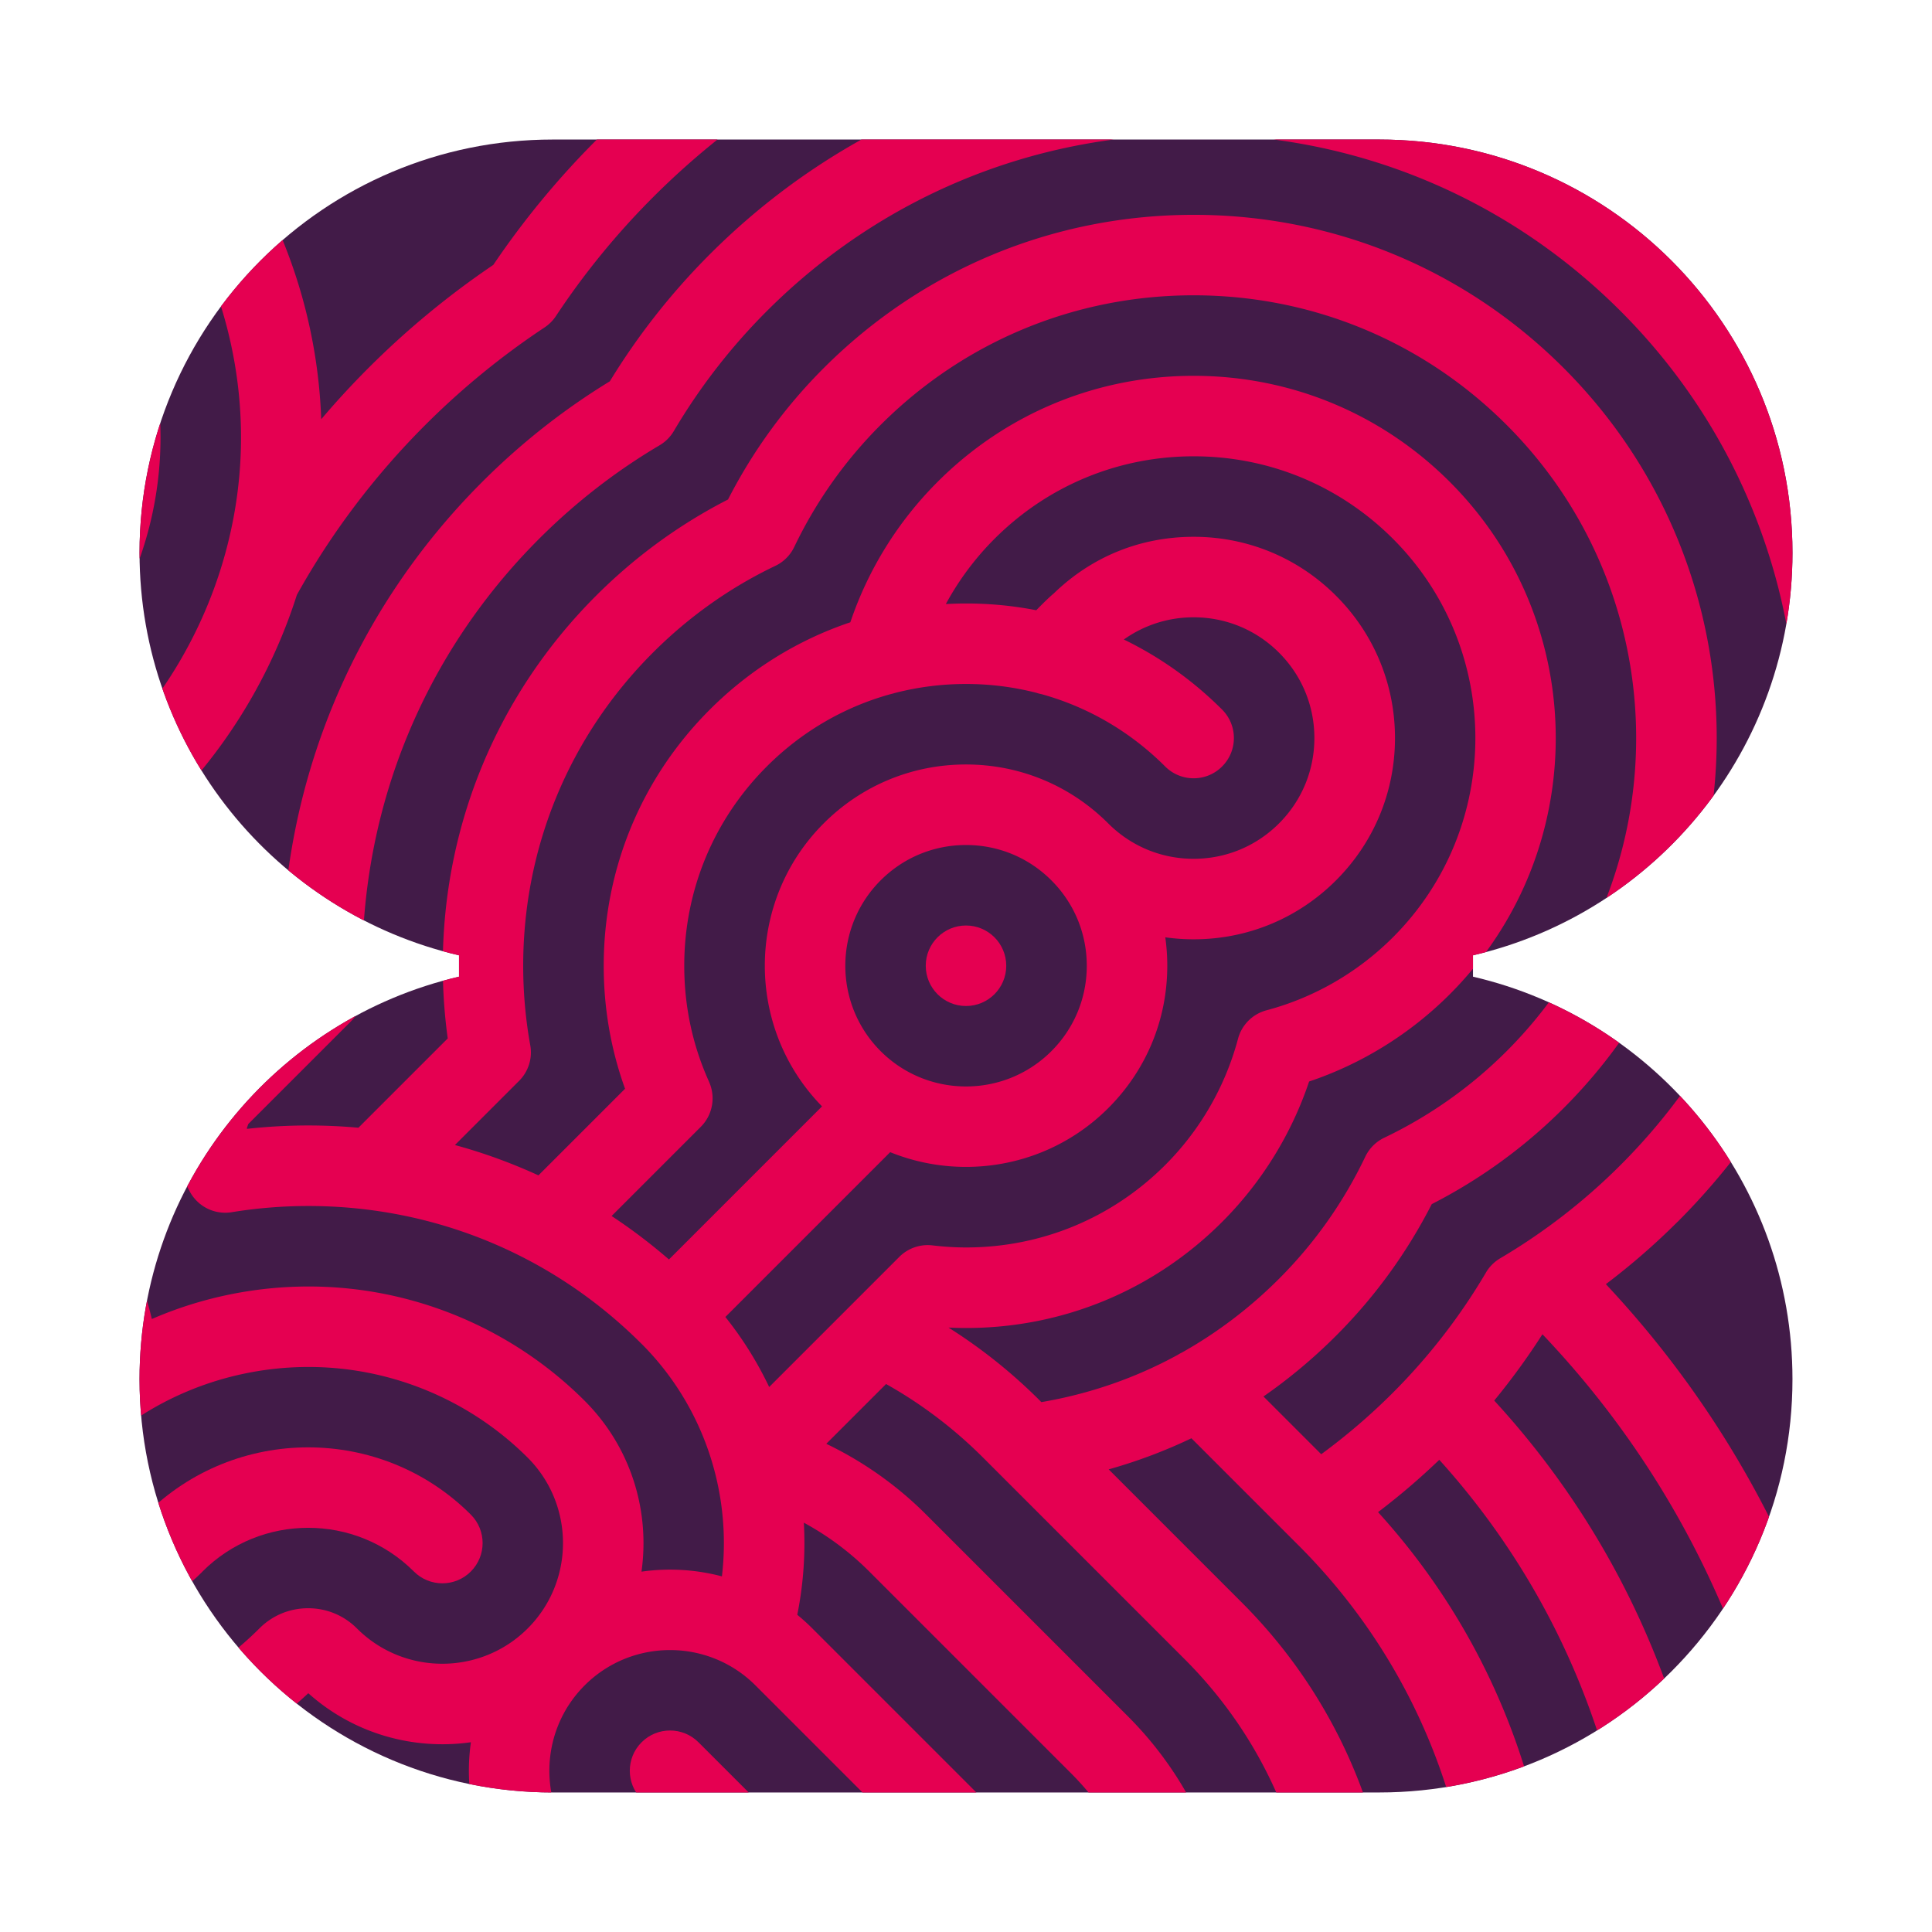
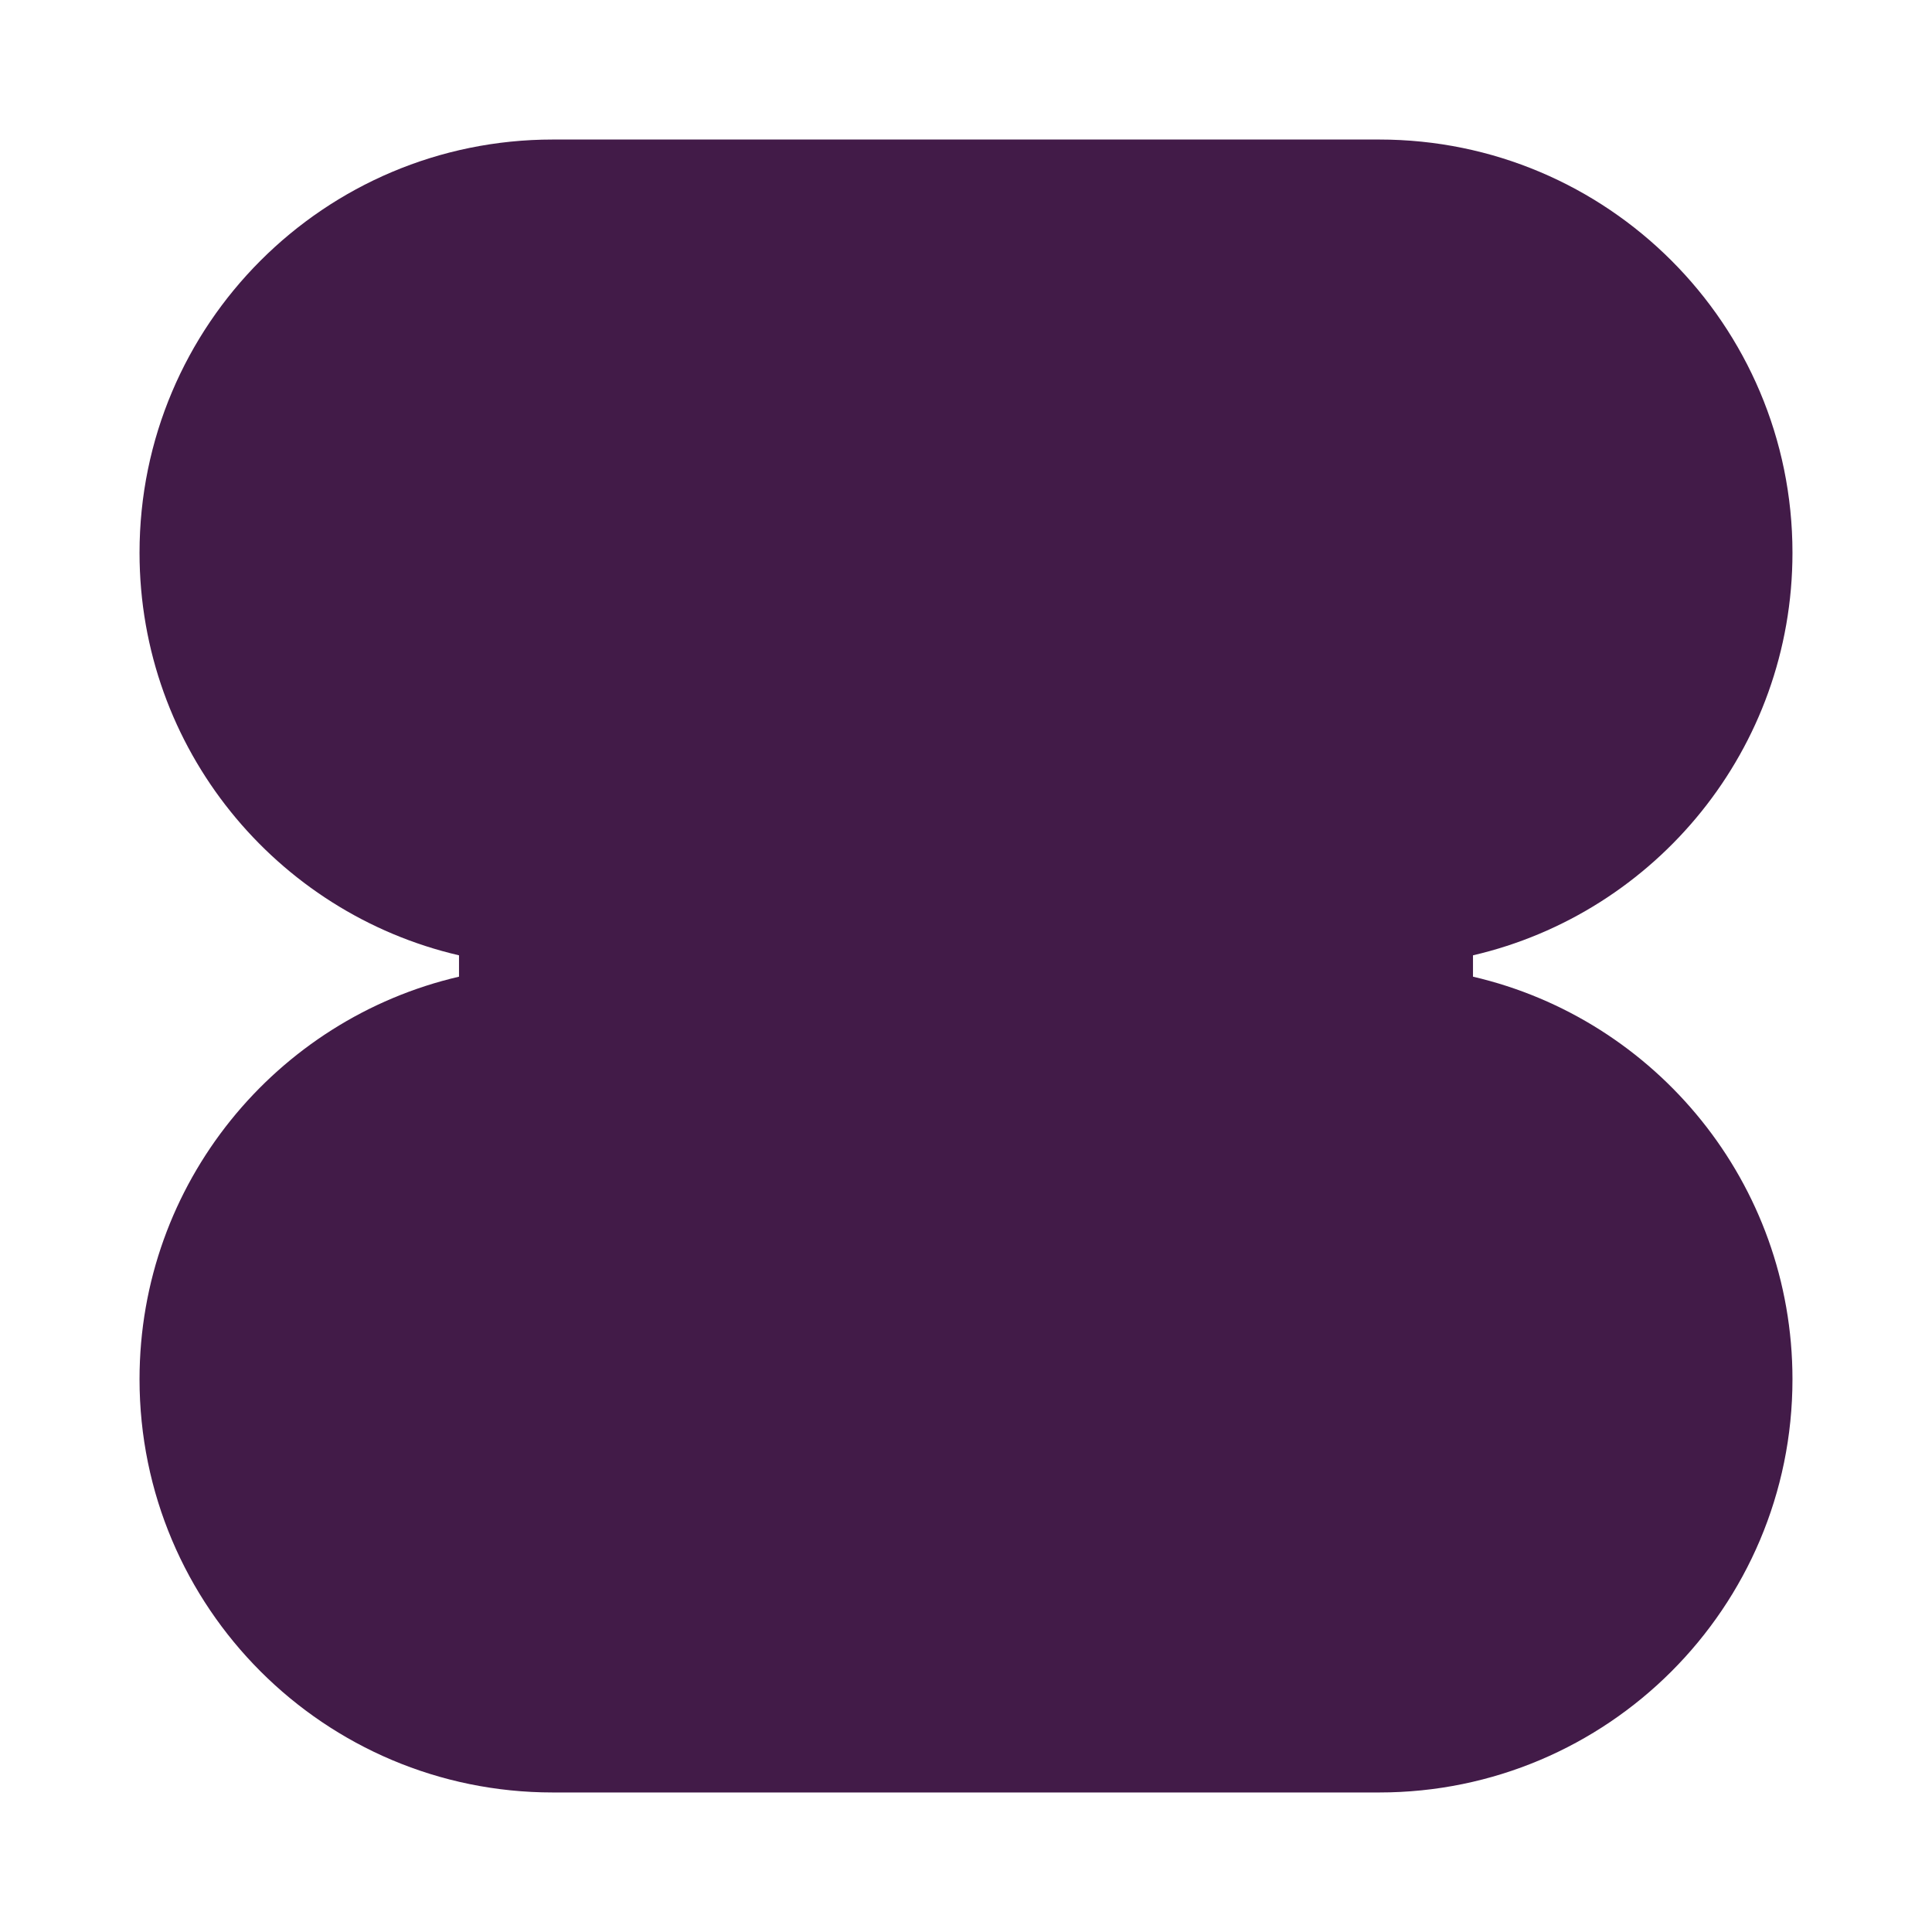
<svg xmlns="http://www.w3.org/2000/svg" id="Calque_1" data-name="Calque 1" viewBox="0 0 720 720">
  <defs>
    <clipPath id="clippath">
-       <path fill="none" d="M52 206c0-85.05 68.95-154 154-154h308c85.05 0 154 68.95 154 154 0 73.03-50.84 134.19-119.06 150.02v7.96C617.16 379.81 668 440.97 668 514c0 85.05-68.95 154-154 154H206c-85.05 0-154-68.95-154-154 0-73.03 50.84-134.19 119.06-150.02v-7.96C102.84 340.19 52 279.03 52 206z" />
-     </clipPath>
+       </clipPath>
    <style>.cls-3{fill:#e50051}</style>
  </defs>
  <path fill="#421b48" d="M52 206c0-85.05 68.95-154 154-154h308c85.05 0 154 68.95 154 154 0 73.03-50.84 134.19-119.06 150.02v7.96C617.16 379.81 668 440.97 668 514c0 85.05-68.95 154-154 154H206c-85.05 0-154-68.95-154-154 0-73.03 50.84-134.19 119.06-150.02v-7.96C102.84 340.19 52 279.03 52 206z" />
  <g clip-path="url(#clippath)">
-     <path d="M75.46 585.66c21.72-21.72 57.07-21.72 78.79 0 5.86 5.86 15.36 5.86 21.21 0 5.86-5.86 5.86-15.36 0-21.21-33.42-33.42-87.79-33.42-121.21 0-18.46 18.46-46.74 21.22-68.16 8.31C-4.5 558.76.56 542.3.56 525.05c0-22.89-8.92-44.42-25.1-60.61-10.52-10.52-16.32-24.51-16.32-39.39s5.79-28.87 16.32-39.39c5.86-5.86 5.86-15.36 0-21.21-5.86-5.86-15.36-5.86-21.21 0-16.19 16.19-25.1 37.71-25.1 60.61s8.92 44.42 25.1 60.61c18.46 18.46 21.22 46.76 8.3 68.17-33.3-22.32-78.91-18.78-108.3 10.61-10.52 10.52-24.51 16.32-39.39 16.32s-28.87-5.79-39.39-16.32c-33.42-33.42-87.79-33.42-121.21 0-5.86 5.86-5.86 15.36 0 21.21 5.86 5.86 15.36 5.86 21.21 0 21.72-21.72 57.07-21.72 78.79 0 16.19 16.19 37.71 25.1 60.61 25.1s44.42-8.92 60.61-25.1c10.52-10.52 24.51-16.32 39.39-16.32 10.31 0 20.2 2.78 28.79 8-22.33 33.3-18.8 78.92 10.6 108.32 21.72 21.72 21.72 57.06 0 78.79-5.86 5.86-5.86 15.36 0 21.21 2.93 2.93 6.77 4.39 10.61 4.39s7.68-1.46 10.61-4.39c33.42-33.42 33.42-87.79 0-121.21-18.46-18.46-21.22-46.76-8.3-68.17 33.3 22.32 78.91 18.78 108.3-10.61zm238.78 160c2.93 2.93 6.77 4.39 10.61 4.39s7.68-1.46 10.61-4.39c5.86-5.86 5.86-15.36 0-21.21l-75.15-75.15c-5.86-5.86-15.36-5.86-21.21 0-5.86 5.86-5.86 15.36 0 21.21l75.15 75.15z" class="cls-3" />
-     <path d="M625.17 455.37c99.42-99.42 99.42-261.2 0-360.62-48.16-48.16-112.2-74.69-180.31-74.69S312.71 46.58 264.55 94.75a254.804 254.804 0 0 0-37.29 47.36c-17.19 10.5-33.17 23.1-47.56 37.5-48.16 48.16-74.69 112.2-74.69 180.31 0 1.35.01 2.7.03 4.05l-5.35 5.35c-.27-6.34-.99-12.68-2.16-18.99-3.99-21.53-13.03-41.49-26.41-58.54 17.92-20.45 31.35-44.44 39.52-70.1 12.85-23.11 28.94-44.4 47.84-63.3a287.836 287.836 0 0 1 44.46-36.36c1.68-1.11 3.12-2.55 4.23-4.23a285.396 285.396 0 0 1 36.16-44.26C297.15 19.7 368.72-9.94 444.85-9.94s147.7 29.64 201.53 83.47c5.86 5.86 15.35 5.86 21.21 0 5.86-5.86 5.86-15.36 0-21.21-59.5-59.49-138.6-92.26-222.74-92.26S281.61-7.18 222.12 52.32a315.618 315.618 0 0 0-38.27 46.39 316.971 316.971 0 0 0-46.58 38.47 318.76 318.76 0 0 0-17.56 19.06c-1.1-31.05-9.71-61.63-25.07-88.84C78.86 39.45 56.37 15.71 29.42-1.47 12.24-28.43-11.5-50.94-39.45-66.72c-29.21-16.49-62.3-25.21-95.71-25.21s-66.46 8.71-95.66 25.19c-27.94 15.77-51.68 38.27-68.86 65.21-26.96 17.17-49.47 40.92-65.25 68.86-16.49 29.21-25.21 62.3-25.21 95.71s8.71 66.46 25.19 95.65c15.76 27.93 38.26 51.67 65.19 68.85a193.72 193.72 0 0 0 25.39 32c-3.6-.15-7.19-.22-10.79-.22-70.98 0-137.7 27.64-187.89 77.83-76.03 76.03-76.03 199.74 0 275.77 36.83 36.83 85.8 57.11 137.88 57.11 12.95 0 25.84-1.26 38.38-3.76 21.33 9.88 43.81 16.83 67.03 20.75.49 7.93 1.47 15.85 2.91 23.67 7.2 38.89 25.8 74.24 53.79 102.24 36.83 36.83 85.8 57.11 137.88 57.11s101.05-20.28 137.89-57.11c1.06-1.06 2.1-2.13 3.14-3.21.32-.33.64-.66.96-1 .78-.82 1.56-1.64 2.33-2.48.5-.53.99-1.07 1.49-1.61.64-.7 1.28-1.41 1.92-2.11.57-.64 1.14-1.28 1.71-1.93l.81-.93a265.028 265.028 0 0 0 31.56-44.93c.12-.21.24-.43.36-.64.7-1.26 1.39-2.53 2.07-3.8.48-.89.95-1.79 1.42-2.69.19-.37.38-.73.57-1.1 1.08-2.09 2.13-4.2 3.15-6.33l32.75 32.75c36.83 36.83 85.8 57.11 137.88 57.11s101.05-20.28 137.89-57.12c76.02-76.03 76.02-199.74 0-275.77l-49.55-49.55c10.63-2.98 20.93-6.86 30.84-11.59l35.8 35.8s.08.07.11.11l4.02 4.02c87.72 87.73 87.72 230.47 0 318.2-42.5 42.5-99.01 65.9-159.1 65.9-8.28 0-15 6.72-15 15s6.72 15 15 15c68.11 0 132.15-26.53 180.32-74.69 96.53-96.54 99.33-251.86 8.4-351.81 7.94-6.02 15.57-12.54 22.82-19.5 101 111.73 97.66 284.85-10.01 392.52-5.86 5.86-5.86 15.36 0 21.21 2.93 2.93 6.77 4.39 10.61 4.39s7.68-1.46 10.61-4.39c119.64-119.65 122.72-312.39 9.26-435.81a255.65 255.65 0 0 0 17.97-24.71c128.46 134.96 126.46 349.26-6.01 481.73-5.86 5.86-5.86 15.36 0 21.21 2.93 2.93 6.77 4.39 10.61 4.39s7.68-1.46 10.61-4.39c143.33-143.34 146.14-374.8 8.43-521.61 9.41-7.11 18.34-14.87 26.72-23.24zM239.1 500.81c22.9 22.9 33.69 54.96 29.94 86.66-9.79-2.59-20-3.18-29.98-1.76 3.21-22.58-3.85-46.35-21.18-63.68-23.5-23.49-54.65-38.34-87.71-41.8-25.16-2.63-50.62 1.36-73.59 11.33-5.85-24.86-18.17-47.87-35.79-66.54 26.3-29.41 25.33-74.75-2.91-102.99-14.17-14.17-33-21.97-53.03-21.96-20.03 0-38.87 7.8-53.03 21.97-23.48 23.49-38.33 54.62-41.79 87.67-2.64 25.15 1.35 50.61 11.3 73.56a145.788 145.788 0 0 0-66.48 35.81c-27.15-25.65-62.49-39.73-100-39.73s-75.51 15.16-103.03 42.68c-29.24 29.24-29.24 76.82 0 106.07 14.17 14.17 33 21.97 53.03 21.97 18.62 0 36.2-6.74 49.96-19.06 27.15 25.68 62.52 39.77 100.04 39.77 20.22 0 40.03-4.15 58.29-12.13 5.86 24.83 18.17 47.81 35.77 66.46-26.3 29.41-25.33 74.75 2.91 102.99 14.17 14.16 33 21.97 53.03 21.97s38.87-7.8 53.03-21.97c23.49-23.49 38.33-54.62 41.79-87.68 2.64-25.15-1.35-50.61-11.3-73.56a145.707 145.707 0 0 0 66.52-35.85c17 15.2 39.33 21.29 60.6 18.27-1.42 10-.83 20.23 1.78 30.04-4.12.49-8.27.75-12.42.75-14.31 0-28.15-2.8-41.11-8.31-4.57-1.94-9.8-1.5-13.97 1.18-4.44 2.85-9.07 5.53-13.76 7.97a14.99 14.99 0 0 0-7.87 15.73c2.55 15.55 3.02 31.34 1.38 46.91-4.18 39.87-22.09 77.43-50.42 105.76-19.83 19.83-46.2 30.75-74.25 30.75s-54.41-10.92-74.24-30.75c-15.06-15.06-25.06-34.07-28.93-54.97-3.78-20.45-1.52-41.32 6.55-60.37a14.99 14.99 0 0 0-1.19-13.95c-2.83-4.42-5.5-9.02-7.93-13.68a15.004 15.004 0 0 0-15.73-7.88c-9.38 1.54-18.98 2.31-28.53 2.31-33.94 0-66.77-9.61-94.96-27.79a15.016 15.016 0 0 0-13.99-1.2c-12.95 5.5-26.76 8.28-41.05 8.28-28.05 0-54.41-10.92-74.25-30.75-40.94-40.94-40.94-107.55 0-148.49 33.19-33.19 77.31-51.47 124.25-51.47 32.77 0 64.65 9 92.18 26.04a15.013 15.013 0 0 0 15.75.02c3.55-2.18 7.22-4.26 10.91-6.19a15.01 15.01 0 0 0 7.88-15.73c-2.55-15.55-3.02-31.34-1.38-46.91 2.15-20.52 7.95-40.42 16.92-58.78.05-.1.1-.19.14-.29 8.45-17.19 19.68-33.02 33.35-46.7 19.83-19.83 46.2-30.75 74.25-30.75 9.25 0 18.31 1.2 27.03 3.5.45.14.91.27 1.37.37 17.17 4.79 32.91 13.94 45.85 26.89.14.14.28.29.42.44.2.21.4.42.6.62.16.17.33.33.5.49 14.21 14.8 23.68 33.23 27.41 53.42 3.04 16.43 2.17 33.13-2.47 48.94-.55 1.18-.93 2.42-1.15 3.68-.87 2.61-1.85 5.2-2.93 7.75a14.995 14.995 0 0 0 1.18 13.94c2.85 4.44 5.53 9.08 7.97 13.77a14.99 14.99 0 0 0 15.73 7.88c9.39-1.53 18.99-2.31 28.54-2.31 46.96 0 91.06 18.25 124.2 51.38zm25.15-97.66c-6.14-13.57-9.25-28.12-9.25-43.24 0-28.05 10.92-54.41 30.75-74.25 13.06-13.06 28.96-22.26 46.31-27.02.45-.1.89-.21 1.32-.35 8.58-2.23 17.51-3.39 26.61-3.39s17.82 1.13 26.31 3.31c.6.2 1.22.36 1.84.48 17.26 4.77 33.08 13.95 46.09 26.96 5.86 5.86 15.36 5.86 21.21 0 5.86-5.86 5.86-15.36 0-21.21-10.84-10.84-23.21-19.61-36.62-26.11 7.55-5.37 16.56-8.28 26.01-8.28 12.02 0 23.32 4.68 31.82 13.18s13.18 19.8 13.18 31.82-4.68 23.32-13.18 31.82-19.8 13.18-31.82 13.18-23.32-4.68-31.82-13.18l-.01-.01c-14.16-14.16-32.99-21.96-53.02-21.96s-38.87 7.8-53.03 21.97c-29.03 29.04-29.23 76.16-.6 105.45l-57.05 57.05a205.9 205.9 0 0 0-21.37-16.2l33.24-33.24c4.41-4.41 5.63-11.1 3.06-16.79zm70.87 65.28-18.18 18.18-.25.25-30.04 30.04c-4.39-9.23-9.85-17.99-16.32-26.1l.01-.01 61.41-61.41a75.326 75.326 0 0 0 28.26 5.49c19.2 0 38.41-7.31 53.03-21.93 14.17-14.17 21.97-33 21.97-53.03 0-3.58-.25-7.11-.74-10.6 3.48.49 7.02.74 10.6.74 20.03 0 38.87-7.8 53.03-21.97 14.17-14.17 21.97-33 21.97-53.03s-7.8-38.87-21.97-53.03c-14.17-14.17-33-21.97-53.03-21.97s-38.11 7.49-52.17 21.12c-1.35 1.11-3.29 2.95-6.52 6.25-8.53-1.67-17.28-2.52-26.16-2.52-2.52 0-5.03.08-7.53.21 4.81-8.88 10.91-17.08 18.14-24.31 19.83-19.83 46.2-30.75 74.24-30.75s54.41 10.92 74.25 30.75c40.94 40.94 40.94 107.55 0 148.49-13.1 13.09-29.39 22.5-47.11 27.21-5.2 1.38-9.26 5.44-10.64 10.63a104.775 104.775 0 0 1-27.1 47.01c-19.83 19.83-46.2 30.75-74.25 30.75-3.99 0-8.2-.26-12.52-.77a14.97 14.97 0 0 0-12.36 4.29zM12.69 663.32c13.77 21.82 19.87 48.09 17.15 73.97-2.75 26.24-14.53 50.95-33.17 69.59-8.5 8.5-19.8 13.18-31.82 13.18s-23.32-4.68-31.82-13.18c-17.55-17.55-17.55-46.1 0-63.64 4.85-4.85 7.53-11.31 7.53-18.18s-2.67-13.33-7.53-18.18c-19.36-19.36-31.23-45.11-33.42-72.5-.42-5.24-3.55-9.88-8.26-12.23a15.022 15.022 0 0 0-14.74.75c-18.42 11.68-39.78 17.86-61.77 17.86-30.91 0-59.97-12.04-81.82-33.89-4.86-4.86-11.31-7.53-18.18-7.53s-13.32 2.67-18.18 7.53c-8.5 8.5-19.8 13.18-31.82 13.18s-23.32-4.68-31.82-13.18c-17.55-17.54-17.55-46.09 0-63.64 21.86-21.86 50.91-33.89 81.82-33.89s59.96 12.04 81.82 33.89c4.86 4.86 11.31 7.53 18.18 7.53s13.32-2.67 18.18-7.53c19.71-19.71 44.78-31.29 72.48-33.49 5.24-.41 9.87-3.54 12.23-8.23 2.35-4.7 2.08-10.28-.73-14.72-13.77-21.83-19.87-48.09-17.15-73.97 2.75-26.24 14.53-50.95 33.17-69.59 8.5-8.5 19.8-13.18 31.82-13.18s23.32 4.68 31.82 13.18c17.55 17.55 17.55 46.09 0 63.64-4.85 4.85-7.53 11.31-7.53 18.18s2.67 13.33 7.53 18.18c19.37 19.37 31.24 45.13 33.43 72.53a14.99 14.99 0 0 0 8.24 12.22c4.7 2.35 10.28 2.07 14.72-.73 21.83-13.79 48.1-19.9 73.99-17.19 26.25 2.75 50.97 14.53 69.62 33.17 17.53 17.54 17.54 46.07.02 63.62l-.02.02-.02.02c-17.55 17.52-46.08 17.52-63.62-.02-4.85-4.86-11.31-7.53-18.18-7.53-6.87 0-13.33 2.67-18.18 7.53-19.71 19.71-44.78 31.29-72.48 33.49-5.24.41-9.87 3.54-12.23 8.24s-2.08 10.28.73 14.72zm205.18-35.21.02-.02.02-.02c8.77-8.76 20.29-13.14 31.8-13.14s23.05 4.39 31.82 13.16l75.15 75.15c17.55 17.55 17.55 46.1 0 63.64-8.5 8.5-19.8 13.18-31.82 13.18s-23.32-4.68-31.82-13.18l-75.15-75.15c-17.54-17.54-17.54-46.08-.02-63.62zm19.88 125.91 34.08 34.07c14.17 14.16 33 21.97 53.03 21.97s38.87-7.8 53.03-21.97c29.24-29.24 29.24-76.82 0-106.07l-75.15-75.15c-1.81-1.81-3.68-3.5-5.62-5.08 2.29-11.41 3.09-22.94 2.45-34.33a105.68 105.68 0 0 1 24.39 18.2l75.15 75.15c40.94 40.94 40.94 107.56 0 148.49-19.83 19.83-46.2 30.75-74.25 30.75s-54.41-10.92-74.25-30.75l-43.81-43.8c3.97-.87 7.92-1.86 11.83-2.98a75.63 75.63 0 0 0 19.11-8.5zm90.44-425.93c8.5-8.5 19.8-13.18 31.82-13.18s23.32 4.68 31.82 13.18 13.18 19.8 13.18 31.82-4.68 23.32-13.18 31.82c-17.55 17.55-46.09 17.55-63.64 0-17.55-17.55-17.55-46.09 0-63.64zM-7.16 242.96c-9.1-1.91-18.47-2.9-27.99-2.9s-18.67.97-27.68 2.83c.55-2 1.02-4.03 1.41-6.1 34.81-6.47 61.25-37.08 61.25-73.74s-26.44-67.24-61.24-73.73c-6.47-34.81-37.08-61.25-73.74-61.25s-67.24 26.44-73.73 61.24c-34.81 6.47-61.25 37.08-61.25 73.74s26.44 67.24 61.24 73.73c5.81 31.22 31.03 55.7 62.62 60.42a205.652 205.652 0 0 0-17.94 26.71c-29.37-8.46-53.83-29.43-66.65-57.71-1.5-3.31-4.15-5.96-7.46-7.47-37.55-17.04-61.8-54.6-61.8-95.69s24.27-78.69 61.83-95.71c3.31-1.5 5.96-4.15 7.47-7.46 17.02-37.53 54.58-61.79 95.67-61.79s78.68 24.27 95.71 61.82c1.5 3.31 4.15 5.96 7.46 7.47 37.55 17.04 61.81 54.6 61.81 95.68 0 16.83-3.88 32.9-11.53 47.79-6.26 12.19-15 23.17-25.46 32.11zm-67.97-124.9c24.79.03 44.96 20.22 44.96 45s-20.16 44.98-44.95 45a15.01 15.01 0 0 0-11.29 5.13 15 15 0 0 0-3.74 9.89c-.03 24.79-20.22 44.96-45 44.96s-44.98-20.16-45-44.95c0-3.7-1.37-7.26-3.84-10.01-.32-.36-.7-.74-1.05-1.07a14.948 14.948 0 0 0-10.13-3.95c-24.79-.03-44.96-20.22-44.96-45s20.16-44.98 44.95-45c3.75 0 7.37-1.41 10.14-3.95.28-.26.59-.56.84-.84a15 15 0 0 0 4.05-10.23c.03-24.79 20.22-44.96 45-44.96s44.98 20.16 45 44.95c0 3.8 1.45 7.46 4.05 10.24.26.28.57.58.84.84 2.76 2.54 6.37 3.95 10.13 3.95zm-205.89 185.83c-23.95-14.65-43.94-35.37-57.79-59.92-13.94-24.71-21.32-52.69-21.32-80.91s7.38-56.24 21.33-80.96c13.86-24.56 33.86-45.28 57.83-59.92 2.03-1.24 3.73-2.94 4.98-4.97 14.65-23.96 35.37-43.95 59.92-57.8 24.71-13.95 52.69-21.32 80.92-21.32s56.24 7.38 80.96 21.33C-29.64-26.73-8.92-6.73 5.73 17.24c1.24 2.03 2.94 3.73 4.97 4.98 23.96 14.65 43.95 35.37 57.8 59.92 13.95 24.71 21.32 52.69 21.32 80.92 0 39.07-14.36 77.43-39.8 107.25a134.761 134.761 0 0 0-25.47-16.4c8.06-8.85 14.97-18.74 20.42-29.35 9.71-18.9 14.85-40.17 14.85-61.5 0-50.96-29.01-97.7-74.36-120.59C-37.41-2.9-84.16-31.92-135.15-31.92s-97.7 29-120.59 74.36c-45.37 22.88-74.39 69.62-74.39 120.62s29.01 97.7 74.36 120.59c16.28 32.32 44.69 56.58 78.65 67.69-3.58 9.33-6.49 18.93-8.68 28.72-8.54-2.75-16.81-6.18-24.77-10.27-.25-.14-.51-.28-.77-.4-6.84-3.57-13.45-7.62-19.81-12.17-18.16-13-33.27-29.26-44.9-48.33a15.131 15.131 0 0 0-4.98-4.99zm129.2 587.85c-23.68-23.68-39.42-53.59-45.5-86.48-1.9-10.29-2.84-20.78-2.79-31.18.04-7.63-5.65-14.07-13.23-14.97-26.19-3.12-51.43-10.53-75.01-22.02-3.08-1.5-6.57-1.9-9.91-1.14-11.98 2.73-24.39 4.12-36.89 4.12-44.07 0-85.51-17.16-116.67-48.33-64.33-64.33-64.33-169.01 0-233.34 44.52-44.52 103.71-69.04 166.67-69.04 16.9 0 33.81 1.81 50.25 5.37.06.01.12.03.19.04l11.77 2.39c10.48 5.29 21.41 9.6 32.72 12.92-.78 10.81-.71 21.68.22 32.5-29.17-15.23-61.77-23.23-95.15-23.23-54.95 0-106.61 21.4-145.46 60.25-52.64 52.64-52.64 138.28 0 190.92 25.5 25.5 59.4 39.54 95.46 39.54 15.66 0 30.89-2.62 45.38-7.79 31.52 18.67 67.52 28.5 104.62 28.5 7.61 0 15.25-.42 22.82-1.26.02.04.04.07.07.11-8 22.44-9.93 46.54-5.56 70.17 4.98 26.9 17.85 51.36 37.22 70.73 25.5 25.5 59.4 39.54 95.46 39.54s69.96-14.04 95.46-39.54c33.18-33.18 54.15-77.16 59.04-123.85a206.05 206.05 0 0 0-.16-44.34c.06-.03.12-.07.17-.1 14.53 5.19 29.79 7.82 45.49 7.82 9.01 0 17.98-.9 26.79-2.68 1.57 1.92 3.25 3.78 5.04 5.56l18.91 18.91c-1.68.71-3.41 1.31-5.19 1.82a165.405 165.405 0 0 1-45.54 6.38h-1.15c-7.59 0-13.99 5.67-14.89 13.21-3.12 25.98-10.61 51.21-21.93 74.59-.08.17-.17.34-.25.51-.6 1.24-1.22 2.48-1.85 3.71-.26.51-.52 1.02-.79 1.52-.32.61-.63 1.22-.96 1.82a238.499 238.499 0 0 1-26.99 40.36v.01c-1.75 2.11-3.53 4.18-5.35 6.22l-1.59 1.77c-.36.39-.71.79-1.07 1.18-.89.97-1.8 1.93-2.71 2.89-.26.27-.52.55-.79.82-.99 1.03-1.99 2.06-3.01 3.07-31.17 31.16-72.61 48.33-116.68 48.33s-85.5-17.16-116.67-48.32zm593.35-40.01c-31.17 31.17-72.61 48.33-116.68 48.33s-85.5-17.16-116.67-48.32l-41.68-41.68c3.7-10.94 6.69-22.12 8.94-33.49l53.96 53.95c25.5 25.5 59.4 39.54 95.46 39.54s69.96-14.04 95.46-39.54c52.63-52.64 52.63-138.28 0-190.92l-75.15-75.15a135.668 135.668 0 0 0-37.24-26.39l22.28-22.28c13.18 7.39 25.32 16.59 36.18 27.45l75.15 75.15c64.33 64.33 64.33 169.01 0 233.34zm-53.94-329.71c-10.42-10.42-21.84-19.54-34.12-27.28 2.21.11 4.39.17 6.53.17 36.06 0 69.96-14.04 95.46-39.54 14.7-14.7 25.8-32.66 32.41-52.32 19.65-6.59 37.64-17.74 52.44-32.53 52.63-52.64 52.63-138.28 0-190.92-25.5-25.5-59.4-39.54-95.46-39.54s-69.96 14.04-95.46 39.54c-14.76 14.76-25.89 32.71-32.49 52.31-19.51 6.55-37.39 17.57-52.37 32.54-25.5 25.5-39.54 59.4-39.54 95.46 0 15.85 2.67 31.22 7.95 45.84l-32.28 32.28c-10.04-4.6-20.43-8.39-31.12-11.31l23.92-23.92c3.48-3.48 5.03-8.43 4.15-13.27-1.74-9.65-2.63-19.62-2.63-29.62 0-44.07 17.16-85.51 48.33-116.67 13.3-13.3 28.51-24.12 45.22-32.16 3.21-1.42 5.89-3.95 7.46-7.24a165.001 165.001 0 0 1 32.17-45.46c31.16-31.16 72.6-48.33 116.67-48.33s85.51 17.16 116.67 48.33c64.33 64.33 64.33 169.01 0 233.34A165.254 165.254 0 0 1 515.87 424c-3.1 1.48-5.59 3.98-7.07 7.07a164.202 164.202 0 0 1-32.15 45.5c-10.98 10.98-23.17 20.2-36.32 27.56-.53.25-1.05.54-1.55.86-15.71 8.57-32.76 14.49-50.7 17.54l-.52-.52zm166.18-47.77a224.296 224.296 0 0 1-34.66 44.76 231.157 231.157 0 0 1-26.73 22.94l-21.52-21.52a198.65 198.65 0 0 0 27.04-22.63c14.42-14.41 26.4-30.9 35.67-49.06 18.17-9.29 34.7-21.31 49.18-35.8 76.03-76.03 76.02-199.74 0-275.77-36.83-36.83-85.8-57.11-137.89-57.11s-101.06 20.28-137.88 57.11a194.625 194.625 0 0 0-35.67 48.98c-18.09 9.26-34.62 21.31-49.18 35.87-36.83 36.83-57.12 85.8-57.12 137.89 0 9.09.62 18.17 1.85 27.08l-33.28 33.28c-6.17-.55-12.4-.84-18.67-.84-7.61 0-15.25.42-22.82 1.26-.04-.07-.08-.13-.12-.2.19-.53.37-1.07.56-1.6l38.29-38.29c2.97-2.97 4.55-7.04 4.38-11.23a228.7 228.7 0 0 1-.19-9.47c0-60.1 23.4-116.61 65.9-159.1 13.53-13.53 28.64-25.26 44.91-34.86 2.18-1.29 4-3.11 5.29-5.29 9.6-16.27 21.26-31.31 34.65-44.7 42.49-42.49 99-65.9 159.1-65.9s116.6 23.4 159.1 65.9c87.72 87.73 87.72 230.47 0 318.2a225.378 225.378 0 0 1-44.88 34.78 15.007 15.007 0 0 0-5.31 5.31z" class="cls-3" />
-     <circle cx="360" cy="359.91" r="15" class="cls-3" />
-   </g>
+     </g>
</svg>